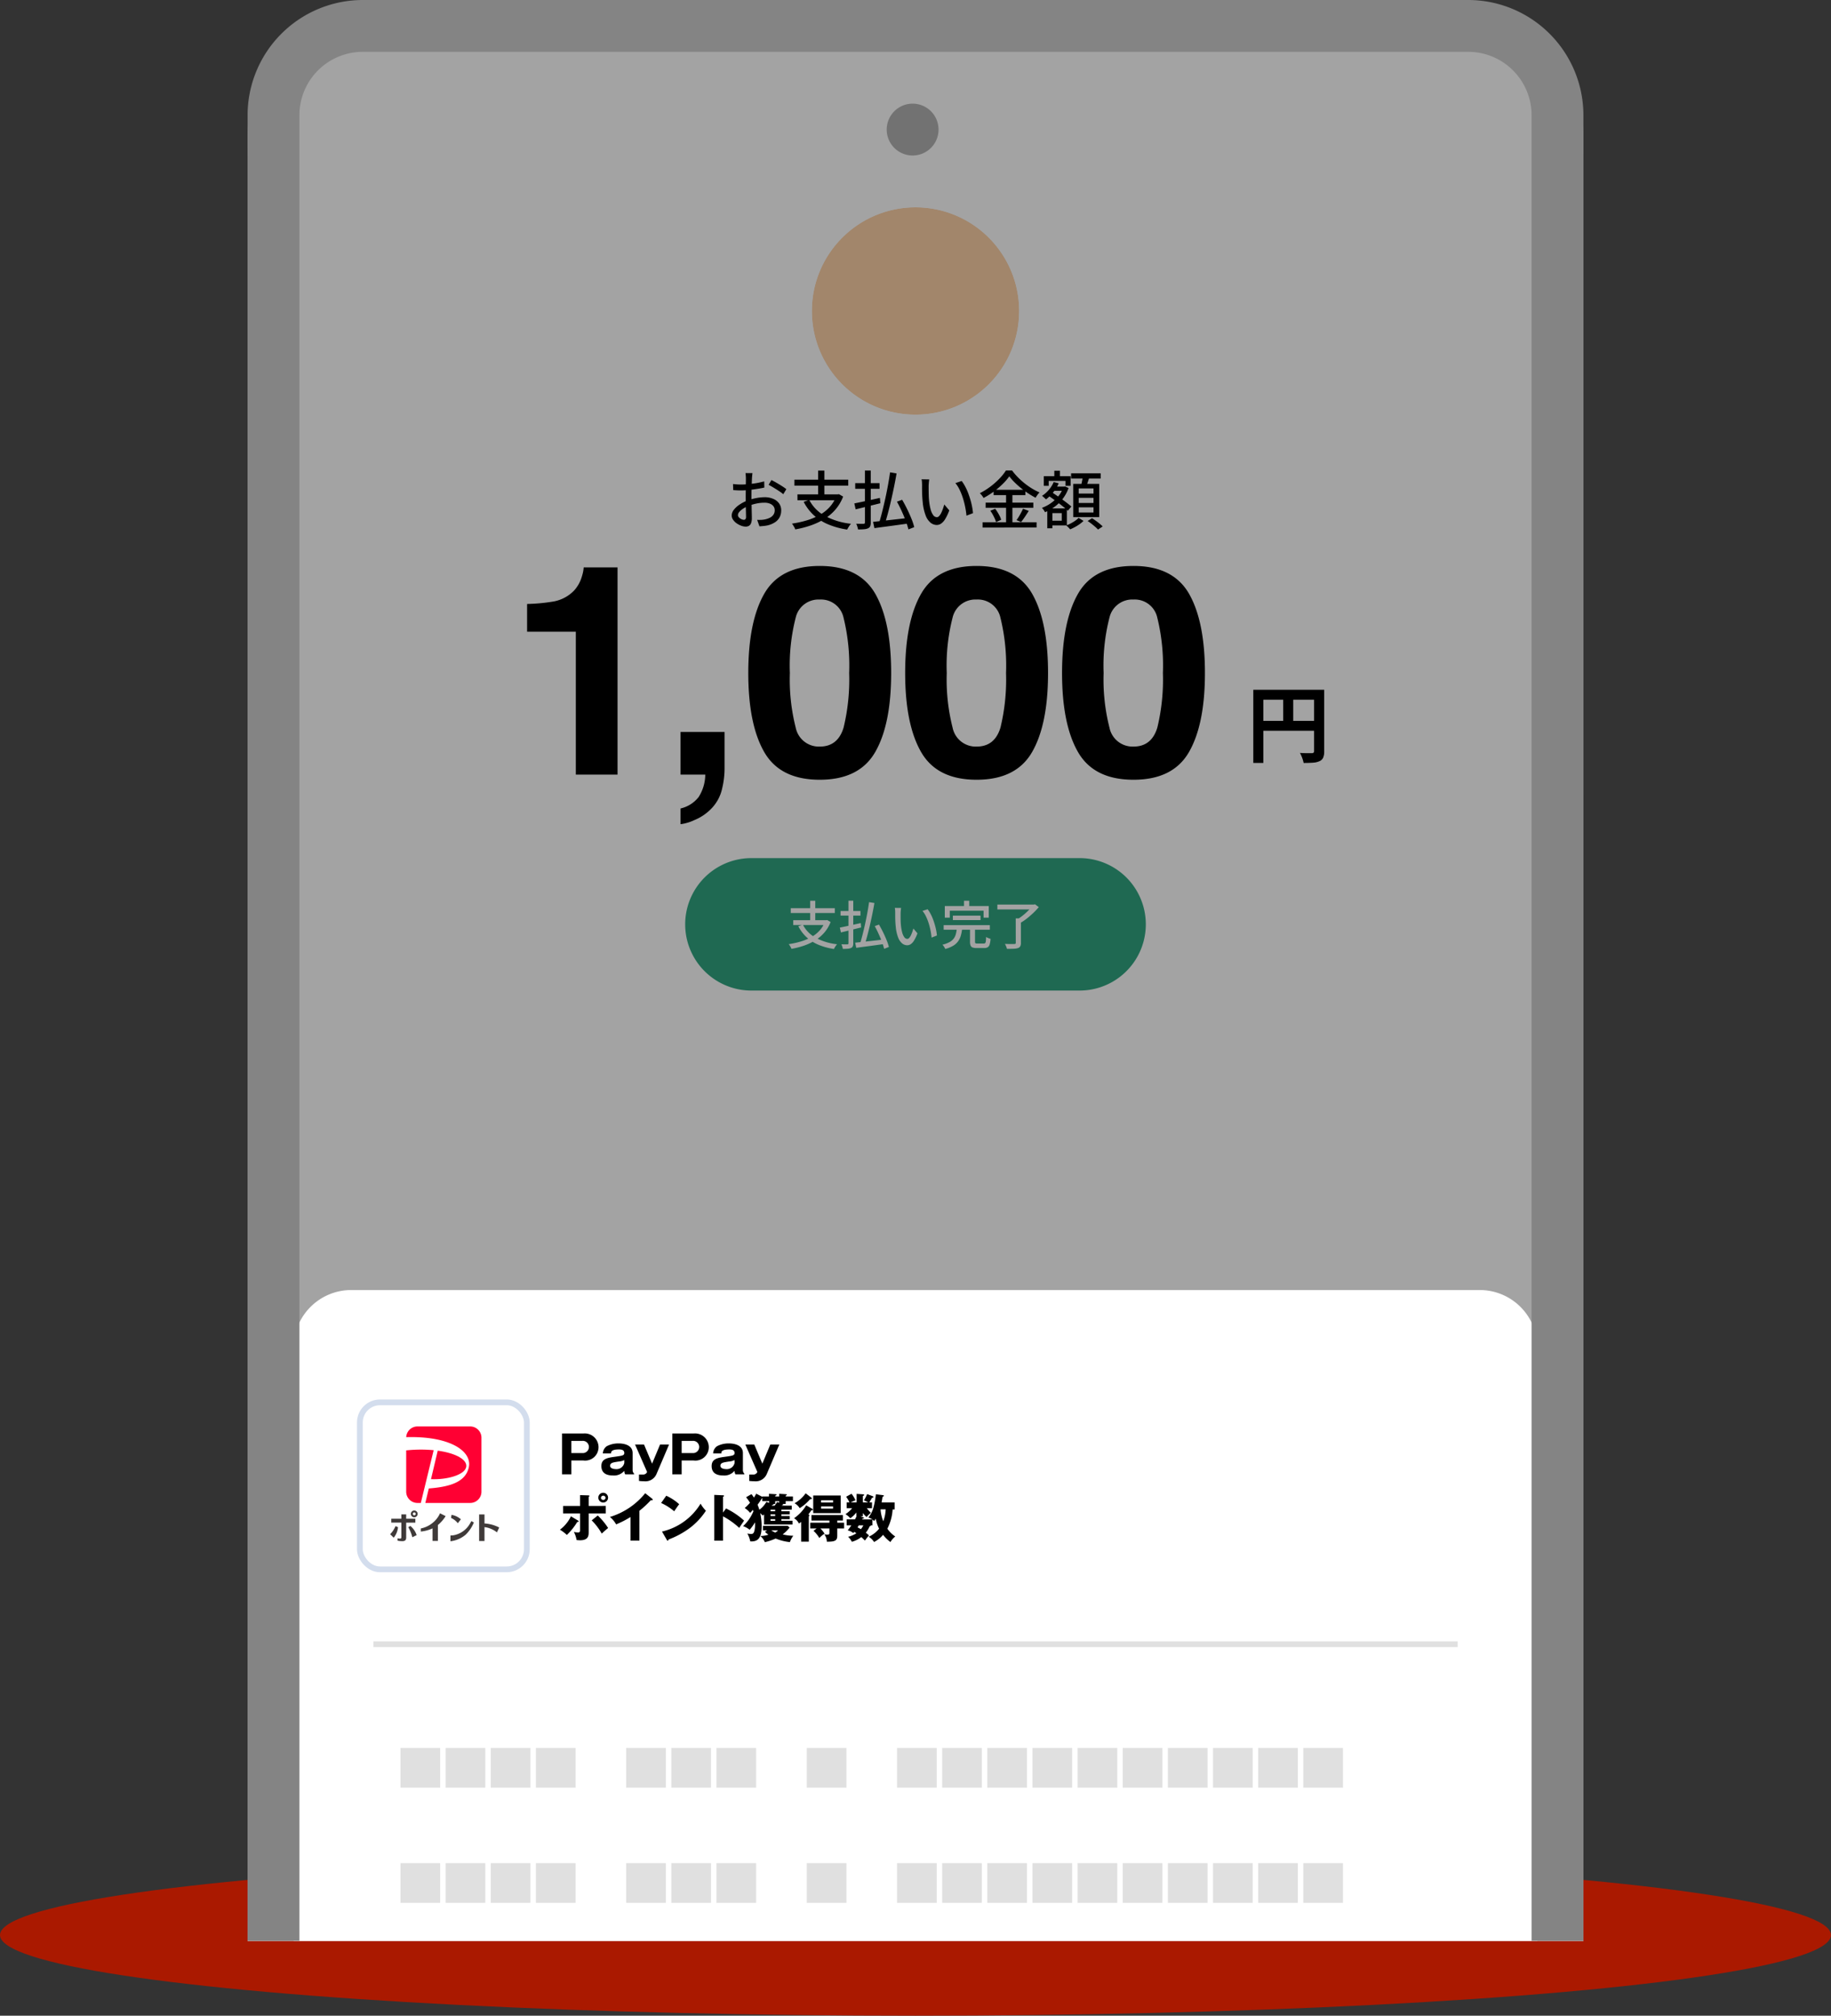
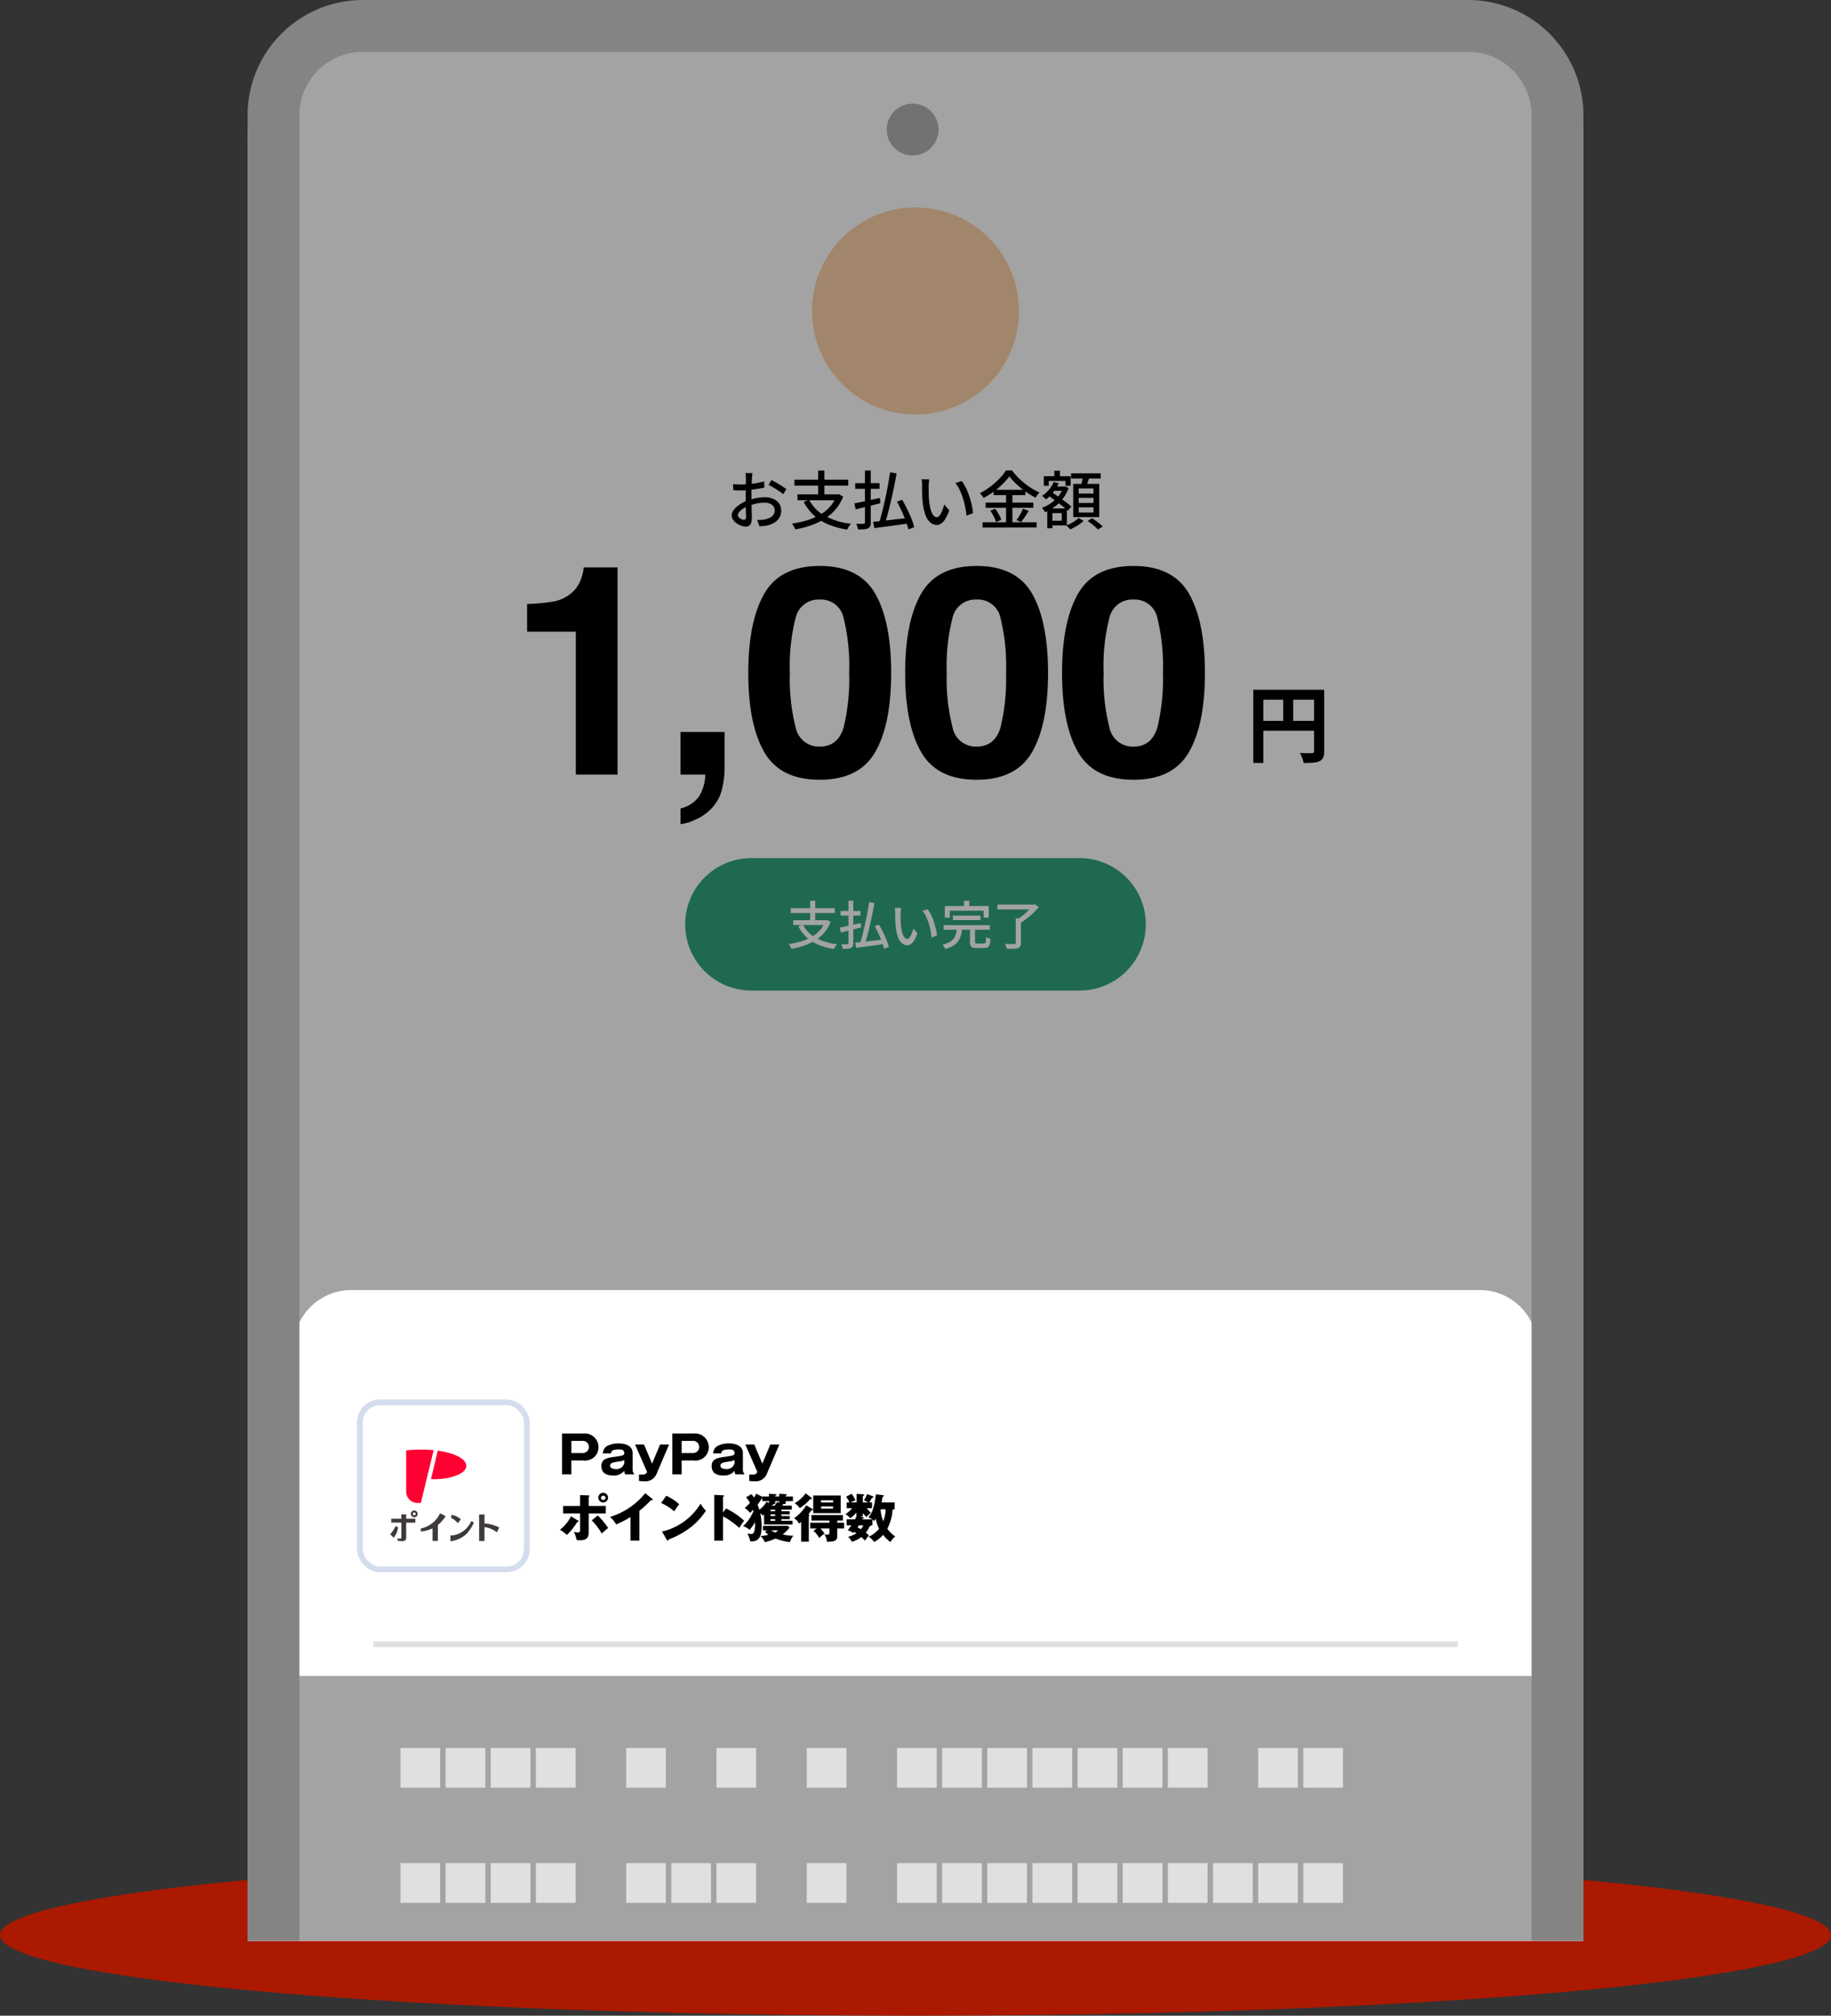
<svg xmlns="http://www.w3.org/2000/svg" width="318" height="350" viewBox="0 0 318 350">
  <rect x="0" y="0" width="318" height="350" fill="#333333" stroke="none" />
  <defs>
    <clipPath id="a">
      <rect width="232.001" height="337" fill="none" />
    </clipPath>
    <clipPath id="b">
      <rect width="232" height="337.001" transform="translate(0.001 -0.001)" fill="none" />
    </clipPath>
    <clipPath id="c">
      <rect width="232" height="425" transform="translate(0 4)" fill="none" />
    </clipPath>
    <clipPath id="d">
      <rect width="164.799" height="48.133" transform="translate(26 303.516)" fill="none" />
    </clipPath>
    <clipPath id="e">
      <rect width="232.001" height="184" fill="none" />
    </clipPath>
  </defs>
  <g transform="translate(-119 -452)">
    <ellipse cx="159" cy="14" rx="159" ry="14" transform="translate(119 774)" fill="#aa1900" />
    <g transform="translate(162 452)">
      <g clip-path="url(#a)">
        <g clip-path="url(#b)">
          <path d="M0,138H232V401a24,24,0,0,1-24,24H24A24,24,0,0,1,0,401Z" fill="#efefef" />
          <path d="M24,0H208a24,24,0,0,1,24,24V401a24,24,0,0,1-24,24H24A24,24,0,0,1,0,401V24A24,24,0,0,1,24,0" fill="#fff" />
          <path d="M115.5,18a4.5,4.5,0,1,1-4.5,4.5,4.5,4.5,0,0,1,4.5-4.5" fill="#b2b2b2" />
          <path d="M24,54H208a4,4,0,0,1,4,4V185a4,4,0,0,1-4,4H24a4,4,0,0,1-4-4V58a4,4,0,0,1,4-4" fill="#fff" />
          <path d="M116,36A18,18,0,1,1,98,54a18,18,0,0,1,18-18" fill="#fdd1a7" />
          <circle cx="19.5" cy="19.5" r="19.5" transform="translate(96.501 34.5)" fill="none" stroke="#fff" stroke-width="3" />
          <path d="M174.668,119.773h11.384V121.5h-9.64v10.977h-1.744Zm.945,5.4h10.469v1.713H175.613Zm4.24-4.457H181.6v5.314h-1.742Zm5.372-.944h1.757v10.672a2.831,2.831,0,0,1-.174,1.1,1.231,1.231,0,0,1-.625.616,3.11,3.11,0,0,1-1.125.269q-.675.051-1.648.051a4.553,4.553,0,0,0-.145-.566q-.1-.319-.232-.632a5.4,5.4,0,0,0-.262-.545q.42.03.85.037t.761.007h.465a.478.478,0,0,0,.291-.094.353.353,0,0,0,.087-.269Z" />
          <path d="M87.5,149h57a11.5,11.5,0,0,1,0,23h-57a11.5,11.5,0,0,1,0-23" fill="#31a581" />
          <path d="M100.321,159.779h.18l.162-.027.594.342a6.241,6.241,0,0,1-1.1,1.849,6.826,6.826,0,0,1-1.58,1.341,9.668,9.668,0,0,1-1.939.914,14.059,14.059,0,0,1-2.187.558,1.1,1.1,0,0,0-.112-.27c-.058-.1-.118-.2-.181-.306a1.721,1.721,0,0,0-.175-.243,14.546,14.546,0,0,0,2.115-.463,8.912,8.912,0,0,0,1.831-.775,5.651,5.651,0,0,0,1.445-1.156,4.859,4.859,0,0,0,.945-1.6Zm-5.985-2.088h7.65v.846h-7.65Zm.432,2.088h5.823v.837H94.768Zm1.674.783a5.373,5.373,0,0,0,2.232,2.273,10.018,10.018,0,0,0,3.7,1.12,2.581,2.581,0,0,0-.194.247c-.068.1-.133.2-.193.3s-.111.2-.153.279a11.338,11.338,0,0,1-2.691-.733,7.127,7.127,0,0,1-2.048-1.3,6.8,6.8,0,0,1-1.444-1.913Zm1.269-4.158h.882v3.753h-.882Z" fill="#fff" />
          <path d="M102.859,161.067c.3-.061.648-.132,1.044-.217s.816-.176,1.26-.274.888-.2,1.332-.292l.063.756-1.233.305-1.2.3q-.581.146-1.076.262Zm.126-2.881h3.456v.8h-3.456Zm1.377-1.791h.828v7.371a1.359,1.359,0,0,1-.086.554.577.577,0,0,1-.3.283,1.741,1.741,0,0,1-.562.131q-.346.032-.86.031a2.993,2.993,0,0,0-.1-.4,3.046,3.046,0,0,0-.153-.4c.222.005.433.01.635.013s.337,0,.409,0a.24.24,0,0,0,.144-.049.2.2,0,0,0,.045-.149Zm1.161,7.29c.4-.041.867-.093,1.413-.152l1.742-.194q.921-.1,1.84-.211l.027.791-1.728.239q-.873.121-1.67.225t-1.435.194Zm2.412-7.037.927.151c-.1.6-.219,1.224-.351,1.87s-.271,1.288-.418,1.929-.3,1.255-.455,1.836-.309,1.11-.459,1.584l-.8-.18q.216-.709.441-1.6t.437-1.854q.21-.967.387-1.926t.292-1.813m.981,4.167.738-.271q.36.613.707,1.319t.616,1.377a8.789,8.789,0,0,1,.4,1.192l-.828.324c-.06-.252-.146-.541-.256-.868s-.24-.666-.387-1.017-.305-.7-.473-1.057-.339-.687-.513-1" fill="#fff" />
          <path d="M113.5,157.655a2.408,2.408,0,0,0-.045.306c-.013.12-.023.24-.032.36s-.013.222-.013.306q0,.28,0,.621t.013.7c.006.238.022.473.045.707a7.786,7.786,0,0,0,.216,1.242,2.455,2.455,0,0,0,.369.828.65.65,0,0,0,.523.3.451.451,0,0,0,.324-.161,1.836,1.836,0,0,0,.287-.433,4.943,4.943,0,0,0,.248-.589c.075-.213.14-.419.193-.617l.711.837a7.015,7.015,0,0,1-.571,1.22,2.122,2.122,0,0,1-.581.652,1.112,1.112,0,0,1-.63.2,1.4,1.4,0,0,1-.859-.31,2.423,2.423,0,0,1-.706-1.022,6.906,6.906,0,0,1-.423-1.9q-.045-.4-.068-.855t-.027-.873q0-.414,0-.683c0-.115,0-.254-.013-.419a2.4,2.4,0,0,0-.058-.428Zm4.607.225a5.706,5.706,0,0,1,.473.733,7.716,7.716,0,0,1,.419.9q.189.486.337.99t.248,1a8.2,8.2,0,0,1,.134.936l-.926.36a12.366,12.366,0,0,0-.18-1.224,12.138,12.138,0,0,0-.324-1.264,9.009,9.009,0,0,0-.464-1.179,4.446,4.446,0,0,0-.608-.959Z" fill="#fff" />
          <path d="M123.181,161.237h.918a6.777,6.777,0,0,1-.216,1.184,3.325,3.325,0,0,1-.463.994,2.838,2.838,0,0,1-.85.787,5.277,5.277,0,0,1-1.4.573,2.087,2.087,0,0,0-.126-.249,3.207,3.207,0,0,0-.179-.274,1.426,1.426,0,0,0-.19-.216,4.949,4.949,0,0,0,1.237-.455,2.237,2.237,0,0,0,.73-.616,2.279,2.279,0,0,0,.369-.787,6.588,6.588,0,0,0,.166-.941m-2.286-.6h8.02v.8h-8.02Zm.2-3.312h7.632v2.016h-.9v-1.206h-5.869v1.206h-.864Zm1.4,1.665h4.8v.773h-4.8Zm1.935-2.583h.909v1.521h-.909Zm1.044,4.725h.864v2.385c0,.138.025.225.073.261a.643.643,0,0,0,.333.054h1.116a.341.341,0,0,0,.242-.076.567.567,0,0,0,.117-.324,6.214,6.214,0,0,0,.045-.743,1.4,1.4,0,0,0,.226.126,3.037,3.037,0,0,0,.283.117c.1.036.187.066.265.09a4.345,4.345,0,0,1-.157.976.824.824,0,0,1-.338.482,1.187,1.187,0,0,1-.612.135h-1.3a2.132,2.132,0,0,1-.711-.094.582.582,0,0,1-.35-.338,1.756,1.756,0,0,1-.1-.656Z" fill="#fff" />
          <path d="M130.219,157.07h6.408v.846h-6.408Zm3.187,2.4h.9v4.248a1.229,1.229,0,0,1-.117.6.706.706,0,0,1-.4.306,2.9,2.9,0,0,1-.766.117q-.467.018-1.143.018a2.4,2.4,0,0,0-.139-.432,3.372,3.372,0,0,0-.212-.433c.234.013.464.02.688.023s.422.005.59.005.285,0,.352-.009a.318.318,0,0,0,.2-.045.2.2,0,0,0,.055-.162Zm2.906-2.4h.234l.2-.055.666.495a11.857,11.857,0,0,1-.923.982q-.527.5-1.1.958a9.394,9.394,0,0,1-1.13.778,1.349,1.349,0,0,0-.166-.206c-.069-.072-.139-.144-.212-.217a1.54,1.54,0,0,0-.2-.171,9.055,9.055,0,0,0,.752-.512q.382-.289.738-.613t.653-.638a5.4,5.4,0,0,0,.485-.585Z" fill="#fff" />
          <path d="M87.687,82.145a1.671,1.671,0,0,0-.033.247c-.008.1-.017.2-.028.309s-.02.2-.027.291c-.008.19-.017.417-.028.676s-.022.543-.033.848-.018.609-.021.912-.006.6-.006.874,0,.607.011.957.015.7.022,1.04.015.658.022.947.011.518.011.686a2.419,2.419,0,0,1-.138.913.884.884,0,0,1-.374.462,1.131,1.131,0,0,1-.566.133,2.254,2.254,0,0,1-.77-.154,3.417,3.417,0,0,1-.792-.418,2.408,2.408,0,0,1-.616-.617,1.3,1.3,0,0,1-.242-.747,1.64,1.64,0,0,1,.39-1.007,4.24,4.24,0,0,1,1.029-.918,6.705,6.705,0,0,1,1.353-.682,9.354,9.354,0,0,1,1.529-.419,8.047,8.047,0,0,1,1.419-.142,3.718,3.718,0,0,1,1.474.276A2.358,2.358,0,0,1,92.3,87.4a2.029,2.029,0,0,1,.374,1.221,2.59,2.59,0,0,1-.258,1.165,2.34,2.34,0,0,1-.787.879,4.028,4.028,0,0,1-1.331.563,6.5,6.5,0,0,1-.732.108c-.238.023-.46.04-.665.056l-.4-1.121c.22.006.443.006.671,0a3.818,3.818,0,0,0,.649-.077,3.525,3.525,0,0,0,.858-.281,1.66,1.66,0,0,0,.632-.517,1.3,1.3,0,0,0,.237-.787,1.127,1.127,0,0,0-.231-.721,1.435,1.435,0,0,0-.627-.444,2.469,2.469,0,0,0-.9-.155,6.852,6.852,0,0,0-1.419.148,8.908,8.908,0,0,0-1.386.412,4.954,4.954,0,0,0-.924.475,2.932,2.932,0,0,0-.66.565.885.885,0,0,0-.242.556.516.516,0,0,0,.11.314,1.107,1.107,0,0,0,.27.258,1.5,1.5,0,0,0,.335.177.939.939,0,0,0,.319.065.345.345,0,0,0,.269-.116.576.576,0,0,0,.105-.39q0-.308-.017-.869c-.01-.375-.02-.786-.027-1.237s-.011-.887-.011-1.305c0-.313,0-.643.006-.984s.006-.668.01-.984.008-.594.012-.835,0-.418,0-.53c0-.079,0-.176-.011-.285s-.015-.219-.022-.324a1.852,1.852,0,0,0-.033-.259Zm-3.377,1.9c.315.038.586.061.814.073s.443.015.649.015c.271,0,.579-.014.924-.044s.695-.065,1.05-.108.705-.1,1.045-.172.651-.143.93-.225l.022,1.078c-.293.066-.618.129-.974.186s-.714.112-1.078.16-.707.085-1.034.111-.614.038-.863.038c-.33,0-.609,0-.836-.017s-.433-.022-.616-.039Zm6.666-.692q.407.2.907.49t.957.582a8.743,8.743,0,0,1,.732.513l-.539.879a4.157,4.157,0,0,0-.523-.406c-.216-.147-.447-.3-.693-.452s-.484-.3-.715-.435-.434-.246-.61-.335Z" />
          <path d="M102.284,85.841h.22l.2-.033.726.418a7.627,7.627,0,0,1-1.342,2.26,8.354,8.354,0,0,1-1.931,1.64,11.825,11.825,0,0,1-2.37,1.116,17.173,17.173,0,0,1-2.673.682,1.313,1.313,0,0,0-.137-.33c-.07-.125-.143-.249-.22-.374a2.118,2.118,0,0,0-.215-.3,17.614,17.614,0,0,0,2.585-.567,10.793,10.793,0,0,0,2.238-.946A6.917,6.917,0,0,0,101.129,88a5.934,5.934,0,0,0,1.155-1.958Zm-7.315-2.552h9.35v1.034h-9.35Zm.528,2.552h7.117v1.023H95.5Zm2.046.957a6.56,6.56,0,0,0,2.728,2.777,12.2,12.2,0,0,0,4.521,1.37,3.054,3.054,0,0,0-.236.3q-.127.181-.237.369c-.073.124-.136.238-.187.341a13.829,13.829,0,0,1-3.289-.9,8.7,8.7,0,0,1-2.5-1.584,8.319,8.319,0,0,1-1.766-2.338Zm1.551-5.082h1.078V86.3H99.094Z" />
          <path d="M105.376,87.414q.549-.111,1.276-.264t1.54-.336q.814-.182,1.628-.357l.076.923q-.747.188-1.506.374l-1.469.364q-.709.176-1.314.318Zm.154-3.521h4.224v.979H105.53Zm1.683-2.188h1.012v9.008a1.674,1.674,0,0,1-.1.677.715.715,0,0,1-.368.347,2.141,2.141,0,0,1-.688.159q-.423.037-1.05.038a3.753,3.753,0,0,0-.121-.494,3.877,3.877,0,0,0-.187-.5c.271.007.53.013.775.016s.413,0,.5,0a.3.3,0,0,0,.176-.061.238.238,0,0,0,.055-.182Zm1.419,8.91q.726-.078,1.727-.188t2.128-.236q1.128-.126,2.25-.259l.033.969q-1.045.143-2.112.291t-2.041.275q-.973.126-1.754.237Zm2.948-8.6,1.133.188q-.187,1.1-.429,2.282t-.513,2.359q-.269,1.179-.554,2.244t-.561,1.937l-.979-.221q.264-.869.538-1.952t.534-2.265q.259-1.185.473-2.355t.358-2.217m1.2,5.094.9-.33q.439.747.863,1.611t.754,1.683a10.742,10.742,0,0,1,.484,1.458l-1.012.395c-.074-.307-.178-.662-.314-1.061s-.293-.814-.473-1.243-.372-.86-.577-1.292-.415-.84-.627-1.221" />
          <path d="M118.388,83.246a3.511,3.511,0,0,0-.055.374c-.014.146-.028.293-.038.439s-.017.272-.017.373q0,.342.006.761t.016.851c.007.289.026.578.056.865a9.5,9.5,0,0,0,.264,1.517,2.957,2.957,0,0,0,.451,1.013.79.79,0,0,0,.637.362.541.541,0,0,0,.4-.2,2.242,2.242,0,0,0,.352-.527,6.123,6.123,0,0,0,.3-.722c.092-.259.171-.512.237-.754l.869,1.024a8.64,8.64,0,0,1-.7,1.491,2.609,2.609,0,0,1-.71.8,1.373,1.373,0,0,1-.77.242,1.722,1.722,0,0,1-1.051-.38,2.96,2.96,0,0,1-.863-1.249,8.5,8.5,0,0,1-.517-2.32c-.037-.323-.064-.671-.083-1.046s-.029-.729-.033-1.068,0-.615,0-.835c0-.139-.005-.309-.016-.511a2.784,2.784,0,0,0-.072-.523Zm5.632.274a6.967,6.967,0,0,1,.578.9,9.428,9.428,0,0,1,.512,1.107q.229.594.412,1.211t.3,1.22a10.307,10.307,0,0,1,.164,1.143l-1.133.442a14.857,14.857,0,0,0-.615-3.042,11.134,11.134,0,0,0-.567-1.441,5.468,5.468,0,0,0-.743-1.172Z" />
          <path d="M132.292,82.706a9.636,9.636,0,0,1-1.149,1.337,14.307,14.307,0,0,1-1.552,1.314,13.822,13.822,0,0,1-1.776,1.111,1.713,1.713,0,0,0-.165-.275c-.074-.1-.153-.2-.237-.3s-.163-.185-.236-.258A12,12,0,0,0,129,84.5a12.871,12.871,0,0,0,1.584-1.4,8.9,8.9,0,0,0,1.122-1.407h1.067a10.358,10.358,0,0,0,1,1.171,12.746,12.746,0,0,0,1.177,1.062,12.256,12.256,0,0,0,1.281.9,10.147,10.147,0,0,0,1.309.677,3.508,3.508,0,0,0-.369.44,5.36,5.36,0,0,0-.313.484,13.969,13.969,0,0,1-1.287-.759q-.65-.429-1.259-.924a14.372,14.372,0,0,1-1.128-1.013,8.956,8.956,0,0,1-.891-1.022m-4.642,7.975h9.383v.913H127.65Zm.528-3.41h8.283v.9h-8.283Zm.814,1.408.847-.341a7.067,7.067,0,0,1,.429.627c.14.227.264.453.374.676a2.983,2.983,0,0,1,.231.611l-.891.4a3.516,3.516,0,0,0-.22-.616q-.154-.34-.352-.7a5.894,5.894,0,0,0-.418-.655m.572-3.641h5.522v.924h-5.522Zm2.167.363h1.1v5.741h-1.1Zm2.948,2.926.99.374c-.213.345-.438.692-.677,1.045s-.456.652-.654.9l-.792-.342a6.934,6.934,0,0,0,.407-.61c.139-.23.273-.468.4-.709s.236-.462.324-.66" />
          <path d="M141.653,84.5h.165l.165-.033.6.275a6.705,6.705,0,0,1-.985,1.837,7.04,7.04,0,0,1-1.42,1.4,8.3,8.3,0,0,1-1.676.962,4.311,4.311,0,0,0-.243-.39,2.58,2.58,0,0,0-.3-.369,6.632,6.632,0,0,0,1.534-.8,6.458,6.458,0,0,0,1.314-1.216,4.778,4.778,0,0,0,.847-1.512ZM140,83.7l.87.22a6.6,6.6,0,0,1-.957,1.573,7.331,7.331,0,0,1-1.254,1.221,2.488,2.488,0,0,0-.193-.192l-.258-.237a1.955,1.955,0,0,0-.232-.187,5.447,5.447,0,0,0,1.189-1.05A5.084,5.084,0,0,0,140,83.7m-1.715-1.023h4.652v1.684h-.891V83.5h-2.915v.859h-.846Zm.6,5.61h.892v3.442h-.892ZM139,86.017l.56-.627q.429.287.919.622c.326.223.648.451.968.681s.62.455.9.671.523.413.721.589l-.606.726c-.183-.176-.412-.375-.687-.6s-.572-.456-.891-.7-.64-.481-.963-.715-.631-.451-.923-.649m.374,2.266h2.915v2.959h-2.915v-.825H141.4V89.1h-2.023Zm.286-3.784h2.167v.726h-2.167Zm.451-2.761h.979v1.605h-.979Zm4.213,8.184.857.528a5.4,5.4,0,0,1-.665.556,7.8,7.8,0,0,1-.819.511,8.665,8.665,0,0,1-.836.4,4.169,4.169,0,0,0-.314-.347c-.129-.127-.248-.24-.358-.334a6.19,6.19,0,0,0,.809-.364,7.116,7.116,0,0,0,.764-.468,3.4,3.4,0,0,0,.562-.478m-1.3-7.732h5.138v.9h-5.138Zm.374,1.825h4.511V89.79H143.4Zm.946,1.683h2.574v-.892h-2.574Zm0,1.639h2.574v-.891h-2.574Zm0,1.65h2.574v-.9h-2.574Zm.738-6.336,1.132.143q-.143.484-.307.968c-.111.323-.213.6-.309.836l-.88-.165c.052-.168.1-.358.144-.567s.086-.419.126-.632.071-.407.094-.583m.813,7.81.771-.484c.205.132.424.283.66.451s.456.34.665.512.383.328.522.467l-.813.539a5.6,5.6,0,0,0-.491-.473c-.2-.176-.418-.354-.648-.533s-.453-.339-.666-.479" />
          <g opacity="0.36" style="isolation:isolate">
            <g clip-path="url(#c)">
              <path d="M24,4H208a24,24,0,0,1,24,24V405a24,24,0,0,1-24,24H24A24,24,0,0,1,0,405V28A24,24,0,0,1,24,4" />
            </g>
          </g>
-           <path d="M18,225H214a10,10,0,0,1,10,10V439a10,10,0,0,1-10,10H18A10,10,0,0,1,8,439V235a10,10,0,0,1,10-10" fill="#fff" />
          <path d="M18,224H214a10,10,0,0,1,10,10v57H8V234a10,10,0,0,1,10-10" fill="#fff" />
          <path d="M54.613,248.906h3.7a2.4,2.4,0,0,1,2.638,2.377,2.33,2.33,0,0,1-2.638,2.314h-2.08V256h-1.62Zm1.62,3.4h1.9a1.061,1.061,0,1,0,0-2.115h-1.9Z" />
          <path d="M65.576,256a1.26,1.26,0,0,1-.153-.612,2.312,2.312,0,0,1-1.972.811c-.621,0-2.007-.1-2.007-1.639,0-1.287,1.107-1.441,2.421-1.621,1.261-.18,1.558-.217,1.558-.648,0-.584-.576-.612-.945-.612-1.342,0-1.351.442-1.351.694H61.705a1.6,1.6,0,0,1,.666-1.252,4.274,4.274,0,0,1,2.08-.487c.774,0,2.421.207,2.421,1.674v2.981a.844.844,0,0,0,.253.593V256Zm-.153-2.475a2.8,2.8,0,0,1-1.026.26c-.946.144-1.432.217-1.432.73,0,.584.973.584,1.026.584a1.376,1.376,0,0,0,1.432-1.062Z" />
          <path d="M73.2,250.824l-2.179,5.113a2.083,2.083,0,0,1-2.107,1.27,7.638,7.638,0,0,1-.936-.063v-1.107h.676a.726.726,0,0,0,.729-.451l-2.089-4.762H68.85l1.4,3.322,1.386-3.322Z" />
          <path d="M73.764,248.906h3.7a2.4,2.4,0,0,1,2.637,2.377,2.329,2.329,0,0,1-2.637,2.314h-2.08V256H73.764Zm1.621,3.4h1.9a1.061,1.061,0,1,0,0-2.115h-1.9Z" />
          <path d="M84.727,256a1.26,1.26,0,0,1-.153-.612,2.312,2.312,0,0,1-1.972.811c-.621,0-2.007-.1-2.007-1.639,0-1.287,1.107-1.441,2.421-1.621,1.261-.18,1.558-.217,1.558-.648,0-.584-.576-.612-.945-.612-1.342,0-1.351.442-1.351.694H80.856a1.6,1.6,0,0,1,.666-1.252,4.274,4.274,0,0,1,2.08-.487c.774,0,2.421.207,2.421,1.674v2.981a.844.844,0,0,0,.253.593V256Zm-.153-2.475a2.8,2.8,0,0,1-1.026.26c-.946.144-1.432.217-1.432.73,0,.584.973.584,1.026.584a1.376,1.376,0,0,0,1.432-1.062Z" />
          <path d="M92.351,250.824l-2.179,5.113a2.083,2.083,0,0,1-2.107,1.27,7.638,7.638,0,0,1-.936-.063v-1.107h.676a.726.726,0,0,0,.729-.451l-2.089-4.762H88l1.4,3.322,1.386-3.322Z" />
          <path d="M57.358,264.011c.1.055.144.09.144.152,0,.117-.189.1-.243.1a10.77,10.77,0,0,1-1.81,2.26,7.266,7.266,0,0,0-1.2-.911,6.289,6.289,0,0,0,1.908-2.322Zm.387-4.4,1.485.045c.045,0,.135.009.135.1,0,.072-.072.117-.126.152v1.577H62.21v1.3H59.239V266c0,.584,0,1.449-1.494,1.449a5.056,5.056,0,0,1-.612-.045,4.451,4.451,0,0,0-.468-1.4,4.026,4.026,0,0,0,.738.09c.342,0,.342-.244.342-.469v-2.836H54.792v-1.3h2.953Zm3.07,3.537a11.959,11.959,0,0,1,1.8,2.17c-.486.406-.7.586-1.107.972a10.483,10.483,0,0,0-1.747-2.295Zm1.791-3.1a.846.846,0,1,1-.846-.846.846.846,0,0,1,.846.846m-1.242,0a.4.4,0,0,0,.4.4.389.389,0,0,0,.4-.4.4.4,0,0,0-.792,0" />
          <path d="M68.051,267.513H66.5v-4.1a16.248,16.248,0,0,1-2.494,1.278,4.381,4.381,0,0,0-1.081-1.287,12.558,12.558,0,0,0,6.131-4.124l1.2.946a.206.206,0,0,1,.107.172c0,.08-.071.115-.144.115a.6.6,0,0,1-.179-.025,17.864,17.864,0,0,1-1.99,1.845Z" />
          <path d="M72.711,259.716a8.638,8.638,0,0,1,2.251,1.477c-.216.262-.279.361-.873,1.224a9.267,9.267,0,0,0-2.269-1.439Zm-.738,6.221a10.653,10.653,0,0,0,6.7-4.844,5.724,5.724,0,0,0,.927,1.225,11.877,11.877,0,0,1-2.8,3,15.012,15.012,0,0,1-3.71,2.008c0,.1-.045.2-.126.2-.053,0-.09-.027-.144-.127Z" />
          <path d="M83.09,261.923a12.982,12.982,0,0,1,3.142,2.115c-.4.584-.45.649-.846,1.26a13.328,13.328,0,0,0-2.809-2v4.223H81.055v-7.95l1.522.071c.063,0,.171.009.171.1s-.1.127-.171.145v2.754Z" />
          <path d="M87.517,259.437c.108.145.216.279.423.6a6.648,6.648,0,0,0,.4-.676l1.044.541v-.055h1.162v-.467l1.224.073c.045,0,.108.017.108.089s-.108.118-.243.153v.152h.684v-.467l1.225.073c.054,0,.108.025.108.089,0,.09-.126.125-.2.153v.152h1.26v.811H93.45v.486h-.577c.1.037.162.082.162.117,0,.082-.134.09-.189.09a.733.733,0,0,1-.081.09h1.747v.685H92.7v.278h1.459v.551H92.7v.279h1.459v.549H92.7v.279h1.945v.646H89.7v-1.746c-.053.045-.18.155-.234.2a5.415,5.415,0,0,0-.432-.424,10.746,10.746,0,0,1,.244,2.287c0,2.26-.811,2.674-1.972,2.619a4.548,4.548,0,0,0-.513-1.369,3.465,3.465,0,0,0,.639.082c.324,0,.477-.108.6-.6a4.767,4.767,0,0,0,.09-1.414,7.728,7.728,0,0,1-.927,1.28A3.736,3.736,0,0,0,86.058,265a7.566,7.566,0,0,0,1.792-2.575c-.018-.054-.054-.162-.09-.261a6.3,6.3,0,0,1-.486.531,4.03,4.03,0,0,0-.936-.846,7.333,7.333,0,0,0,.918-.918,9.3,9.3,0,0,0-.676-.955Zm3.07,1.514v-.289H89.38v-.522h-.045a11.063,11.063,0,0,1-.765,1.135,9.27,9.27,0,0,1,.315.873,4.289,4.289,0,0,0,1.207-1.352Zm-.369,4.779H89.5v-.791h4.3l.333.3a6.13,6.13,0,0,1-1.2,1.187,7.145,7.145,0,0,0,1.846.235,3.991,3.991,0,0,0-.594,1.107,9.021,9.021,0,0,1-2.476-.621,9.971,9.971,0,0,1-1.872.631,2.8,2.8,0,0,0-.784-1.063,4.917,4.917,0,0,0,1.4-.234,4.293,4.293,0,0,1-.6-.5Zm1.413-3.6H90.82v.277h.811Zm-.81,1.108h.811v-.279h-.811Zm0,.828h.811v-.279h-.811Zm.135,1.664a4.435,4.435,0,0,0,.684.379,1.8,1.8,0,0,0,.477-.379Zm.306-4.582c.045.018.081.045.081.082,0,.063-.072.072-.234.09-.018.035-.054.09-.072.125h.486a5.2,5.2,0,0,0,.441-.639l.351.127v-.271h-.684v.486Z" />
          <path d="M98.074,261.994c.063.037.108.082.108.127,0,.134-.18.125-.27.117a5.469,5.469,0,0,1-.513.7c.072.064.171.137.171.207,0,.045-.036.092-.1.137v4.41H96.139v-3.43a4.644,4.644,0,0,1-.379.279,2.195,2.195,0,0,0-.855-.917,7.292,7.292,0,0,0,2.116-2.243Zm-.153-1.936a.144.144,0,0,1,.072.127c0,.1-.072.135-.162.135a.5.5,0,0,1-.117-.018,8.3,8.3,0,0,1-1.827,1.576,2.312,2.312,0,0,0-.892-.855,5.934,5.934,0,0,0,1.927-1.729Zm.9,5.34h-1.1v-1h3.331v-.377H97.93v-.945h5.456v.945h-.972v.377H103.6v1h-1.188v1.26c0,.838-.361,1.052-1.81,1.035a2.205,2.205,0,0,0-.441-1.277,3.076,3.076,0,0,0,.486.052c.369,0,.4-.09.4-.314V265.4H99.488a5.262,5.262,0,0,1,.72.9,4.542,4.542,0,0,0-.909.756,5.323,5.323,0,0,0-1.009-1.242Zm4.187-2.666H98.237v-3.061h4.771Zm-1.324-2.223H99.6v.387h2.08Zm-2.079,1.449h2.08v-.387h-2.08Z" />
          <path d="M108.524,264.866h-.306c.008.063,0,.117-.181.162a4.687,4.687,0,0,1-.666,1.1c.252.207.414.352.558.486a6.725,6.725,0,0,0-.711.891c-.351-.369-.594-.576-.63-.611a4.641,4.641,0,0,1-1.647.818,2.6,2.6,0,0,0-.649-.863,4.5,4.5,0,0,0,1.449-.621l-.369-.235c-.045.045-.108.127-.171.207a2.26,2.26,0,0,0-.972-.468c.343-.459.5-.674.621-.864h-.8v-1.045h1.441c.188-.369.207-.414.279-.549h-.036v-.648a5.086,5.086,0,0,1-1.054,1,3.641,3.641,0,0,0-.846-.711,4.738,4.738,0,0,0,1.161-1.035h-.945v-1.01h.477a5.347,5.347,0,0,0-.576-.98l.936-.514a4.524,4.524,0,0,1,.685,1.135,6.272,6.272,0,0,0-.82.359h1.018v-1.476l1.206.082a.1.1,0,0,1,.1.1c0,.08-.045.108-.216.188v1.107h.918a3.992,3.992,0,0,0-.738-.351,6.19,6.19,0,0,0,.558-1.088l.955.359c.1.037.144.082.144.135,0,.109-.108.135-.252.154-.154.27-.369.649-.469.791h.469v1.01h-.9a7.608,7.608,0,0,0,.7.8,7.24,7.24,0,0,0-.747.738,4.964,4.964,0,0,1-.639-.7v.558h-.432l.486.19c.045.018.135.053.135.125s-.081.082-.252.1l-.063.134h1.774a3.712,3.712,0,0,0-.684-.341,4.551,4.551,0,0,0,.873-1.719,14.721,14.721,0,0,0,.422-2.3l1.261.152c.072.01.117.045.117.108s-.027.09-.225.2c-.027.225-.063.441-.162.953h2.269v1.217h-.351a8.421,8.421,0,0,1-.919,3.348,5.4,5.4,0,0,0,1.378,1.351,3.422,3.422,0,0,0-.838.963,6.318,6.318,0,0,1-1.278-1.252,5.156,5.156,0,0,1-1.566,1.242,2.862,2.862,0,0,0-.928-.908,4.971,4.971,0,0,0,1.8-1.4,6.519,6.519,0,0,1-.576-1.738,2.473,2.473,0,0,1-.3.4,2.781,2.781,0,0,0-.279-.252Zm-2.377,0c-.072.117-.18.287-.216.342.207.107.4.207.585.315a3.4,3.4,0,0,0,.423-.657Zm3.781-2.781a7.081,7.081,0,0,0,.477,2.07,6.808,6.808,0,0,0,.414-2.07Z" />
          <path d="M212,425H20A20.022,20.022,0,0,1,0,405V20A20.023,20.023,0,0,1,20,0H212a20.023,20.023,0,0,1,20,20V405a20.022,20.022,0,0,1-20,20M20,9A11.013,11.013,0,0,0,9,20V405a11.012,11.012,0,0,0,11,11H212a11.012,11.012,0,0,0,11-11V20A11.013,11.013,0,0,0,212,9Z" fill="#848484" />
          <g style="isolation:isolate">
            <g clip-path="url(#d)">
              <rect width="6.892" height="6.893" transform="translate(26.552 303.516)" fill="#e0e0e0" />
              <rect width="6.892" height="6.893" transform="translate(34.392 303.516)" fill="#e0e0e0" />
              <rect width="6.892" height="6.893" transform="translate(42.232 303.516)" fill="#e0e0e0" />
              <rect width="6.892" height="6.893" transform="translate(50.072 303.516)" fill="#e0e0e0" />
              <rect width="6.892" height="6.893" transform="translate(65.752 303.516)" fill="#e0e0e0" />
-               <rect width="6.892" height="6.893" transform="translate(73.592 303.516)" fill="#e0e0e0" />
              <rect width="6.892" height="6.893" transform="translate(81.432 303.516)" fill="#e0e0e0" />
              <rect width="6.892" height="6.893" transform="translate(97.112 303.516)" fill="#e0e0e0" />
              <rect width="6.892" height="6.893" transform="translate(112.792 303.516)" fill="#e0e0e0" />
              <rect width="6.892" height="6.893" transform="translate(120.632 303.516)" fill="#e0e0e0" />
              <rect width="6.892" height="6.893" transform="translate(128.471 303.516)" fill="#e0e0e0" />
              <rect width="6.892" height="6.893" transform="translate(136.311 303.516)" fill="#e0e0e0" />
              <rect width="6.893" height="6.893" transform="translate(144.151 303.516)" fill="#e0e0e0" />
              <rect width="6.893" height="6.893" transform="translate(151.991 303.516)" fill="#e0e0e0" />
              <rect width="6.893" height="6.893" transform="translate(159.831 303.516)" fill="#e0e0e0" />
-               <rect width="6.892" height="6.893" transform="translate(167.672 303.516)" fill="#e0e0e0" />
              <rect width="6.892" height="6.893" transform="translate(175.512 303.516)" fill="#e0e0e0" />
              <rect width="6.892" height="6.893" transform="translate(183.351 303.516)" fill="#e0e0e0" />
              <rect width="6.892" height="6.893" transform="translate(26.552 323.516)" fill="#e0e0e0" />
              <rect width="6.892" height="6.893" transform="translate(34.392 323.516)" fill="#e0e0e0" />
              <rect width="6.892" height="6.893" transform="translate(42.232 323.516)" fill="#e0e0e0" />
              <rect width="6.892" height="6.893" transform="translate(50.072 323.516)" fill="#e0e0e0" />
              <rect width="6.892" height="6.893" transform="translate(65.752 323.516)" fill="#e0e0e0" />
              <rect width="6.892" height="6.893" transform="translate(73.592 323.516)" fill="#e0e0e0" />
              <rect width="6.892" height="6.893" transform="translate(81.432 323.516)" fill="#e0e0e0" />
              <rect width="6.892" height="6.893" transform="translate(97.112 323.516)" fill="#e0e0e0" />
              <rect width="6.892" height="6.893" transform="translate(112.792 323.516)" fill="#e0e0e0" />
              <rect width="6.892" height="6.893" transform="translate(120.632 323.516)" fill="#e0e0e0" />
              <rect width="6.892" height="6.893" transform="translate(128.471 323.516)" fill="#e0e0e0" />
              <rect width="6.892" height="6.893" transform="translate(136.311 323.516)" fill="#e0e0e0" />
              <rect width="6.893" height="6.893" transform="translate(144.151 323.516)" fill="#e0e0e0" />
              <rect width="6.893" height="6.893" transform="translate(151.991 323.516)" fill="#e0e0e0" />
              <rect width="6.893" height="6.893" transform="translate(159.831 323.516)" fill="#e0e0e0" />
              <rect width="6.892" height="6.893" transform="translate(167.672 323.516)" fill="#e0e0e0" />
              <rect width="6.892" height="6.893" transform="translate(175.512 323.516)" fill="#e0e0e0" />
              <rect width="6.892" height="6.893" transform="translate(183.351 323.516)" fill="#e0e0e0" />
            </g>
          </g>
          <path d="M23,243H45a4,4,0,0,1,4,4v22a4,4,0,0,1-4,4H23a4,4,0,0,1-4-4V247a4,4,0,0,1,4-4" fill="#fff" />
          <rect width="29" height="29" rx="3.5" transform="translate(19.5 243.5)" fill="none" stroke="#d3dded" stroke-width="1" />
          <path d="M38.689,247.685a1.955,1.955,0,0,1,1.933,1.965v9.355a1.952,1.952,0,0,1-1.933,1.963H29.475a1.956,1.956,0,0,1-1.93-1.963v-7.163l.006-2.3a1.952,1.952,0,0,1,1.924-1.857Z" fill="#fff" />
          <path d="M29.137,263.712H27.545v-.758h-.837v.758H24.954v.673h1.754v2.5c0,.258-.11.278-.232.278a1.679,1.679,0,0,1-.224-.021c-.024,0-.135-.026-.186-.032h-.027v.406h.017l.052.012a4.218,4.218,0,0,0,.751.077c.685,0,.685-.382.685-.75v-2.47h1.593Z" fill="#3f3a39" />
-           <path d="M29.352,266.534a3.433,3.433,0,0,0-1.066-1.557l-.02-.017-.361.217.011.016a6.9,6.9,0,0,1,.689,1.7v.035l.749-.366Z" fill="#3f3a39" />
          <path d="M26.129,265.176l-.436-.185-.009.019a4.5,4.5,0,0,1-.9,1.363l-.029.021.622.606.016-.018a3.378,3.378,0,0,0,.731-1.779Z" fill="#3f3a39" />
          <path d="M28.954,262.282a.588.588,0,1,0,.579.6v-.009a.584.584,0,0,0-.579-.588m.242.588a.242.242,0,0,1-.238.246h0a.254.254,0,1,1,.242-.277.16.16,0,0,1,0,.031" fill="#3f3a39" />
          <path d="M33.421,262.766a4.425,4.425,0,0,1-1.374,1.733,4.609,4.609,0,0,1-1.964.9v.536a6.278,6.278,0,0,0,2.038-.553v2.183h.93V264.8a6.252,6.252,0,0,0,1.343-1.543Z" fill="#3f3a39" />
          <path d="M38.871,264.115l-.23.407a4.125,4.125,0,0,1-2.941,2.07l-.468.029v1a5,5,0,0,0,2.633-1.131,6.253,6.253,0,0,0,1.431-2.119Z" fill="#3f3a39" />
          <path d="M35.421,263.033c-.021.132-.053.323-.086.538a3.1,3.1,0,0,1,1.175.916c.177-.223.36-.455.535-.678a3.3,3.3,0,0,0-1.624-.776" fill="#3f3a39" />
          <path d="M43.677,265.222a6.415,6.415,0,0,0-2.532-.693v-1.561h-.93v4.607h.93v-2.412a4.333,4.333,0,0,1,2.142.9l.023.017.39-.85Z" fill="#3f3a39" />
          <path d="M27.545,251.842v7.164a1.955,1.955,0,0,0,1.929,1.963h.612l2.232-9.161a24.015,24.015,0,0,0-4.773.034" fill="#f03" />
          <path d="M37.956,254.777c.306-1.268-1.707-2.444-4.932-2.887l-1.17,4.948c2.7.13,5.773-.7,6.1-2.062" fill="#f03" />
-           <path d="M38.689,247.685h-9.21a1.953,1.953,0,0,0-1.928,1.858c7.71-.221,11.46,2.5,10.872,5.222-.53,2.446-2.977,3.383-6.952,3.691l-.6,2.513h7.812a1.952,1.952,0,0,0,1.933-1.963V249.65a1.954,1.954,0,0,0-1.928-1.965" fill="#f03" />
        </g>
        <rect width="188.32" height="1" transform="translate(21.846 285)" fill="#e0e0e0" />
        <g clip-path="url(#e)">
          <path d="M64.252,134.5H57.006V109.686H48.544v-4.814a31.371,31.371,0,0,0,4.69-.447,6.618,6.618,0,0,0,3.474-1.886,6.208,6.208,0,0,0,1.39-2.581,5.975,5.975,0,0,0,.273-1.438h5.881Z" />
          <path d="M82.391,137.032a7.168,7.168,0,0,1-1.662,3.176,8.574,8.574,0,0,1-3.09,2.171,8.008,8.008,0,0,1-2.444.733v-2.73a5.545,5.545,0,0,0,3.139-1.985,7.323,7.323,0,0,0,1.154-3.9H75.195v-7.4h7.643v6.4a14.9,14.9,0,0,1-.447,3.524" />
          <path d="M99.365,135.394q-6.873,0-9.64-4.815t-2.767-13.722q0-8.909,2.767-13.747t9.64-4.839q6.873,0,9.654,4.839,2.754,4.839,2.754,13.747t-2.767,13.722q-2.767,4.815-9.641,4.815m4.145-9.058a35.407,35.407,0,0,0,.968-9.479,34.7,34.7,0,0,0-.981-9.628,4,4,0,0,0-4.132-3.126,4.062,4.062,0,0,0-4.168,3.126,33.531,33.531,0,0,0-1.017,9.628,33.907,33.907,0,0,0,1.017,9.492,4.1,4.1,0,0,0,4.168,3.287q3.152,0,4.145-3.3" />
          <path d="M126.612,135.394q-6.873,0-9.64-4.815t-2.767-13.722q0-8.909,2.767-13.747t9.64-4.839q6.873,0,9.654,4.839,2.754,4.839,2.754,13.747t-2.767,13.722q-2.768,4.815-9.641,4.815m4.145-9.058a35.407,35.407,0,0,0,.968-9.479,34.7,34.7,0,0,0-.981-9.628,4,4,0,0,0-4.132-3.126,4.062,4.062,0,0,0-4.168,3.126,33.531,33.531,0,0,0-1.017,9.628,33.907,33.907,0,0,0,1.017,9.492,4.1,4.1,0,0,0,4.168,3.287q3.151,0,4.145-3.3" />
          <path d="M153.859,135.394q-6.873,0-9.64-4.815t-2.767-13.722q0-8.909,2.767-13.747t9.64-4.839q6.873,0,9.654,4.839,2.754,4.839,2.754,13.747T163.5,130.579q-2.768,4.815-9.641,4.815M158,126.336a35.407,35.407,0,0,0,.968-9.479,34.7,34.7,0,0,0-.981-9.628,4,4,0,0,0-4.132-3.126,4.062,4.062,0,0,0-4.168,3.126,33.531,33.531,0,0,0-1.017,9.628,33.907,33.907,0,0,0,1.017,9.492,4.1,4.1,0,0,0,4.168,3.287q3.152,0,4.145-3.3" />
        </g>
      </g>
    </g>
  </g>
</svg>